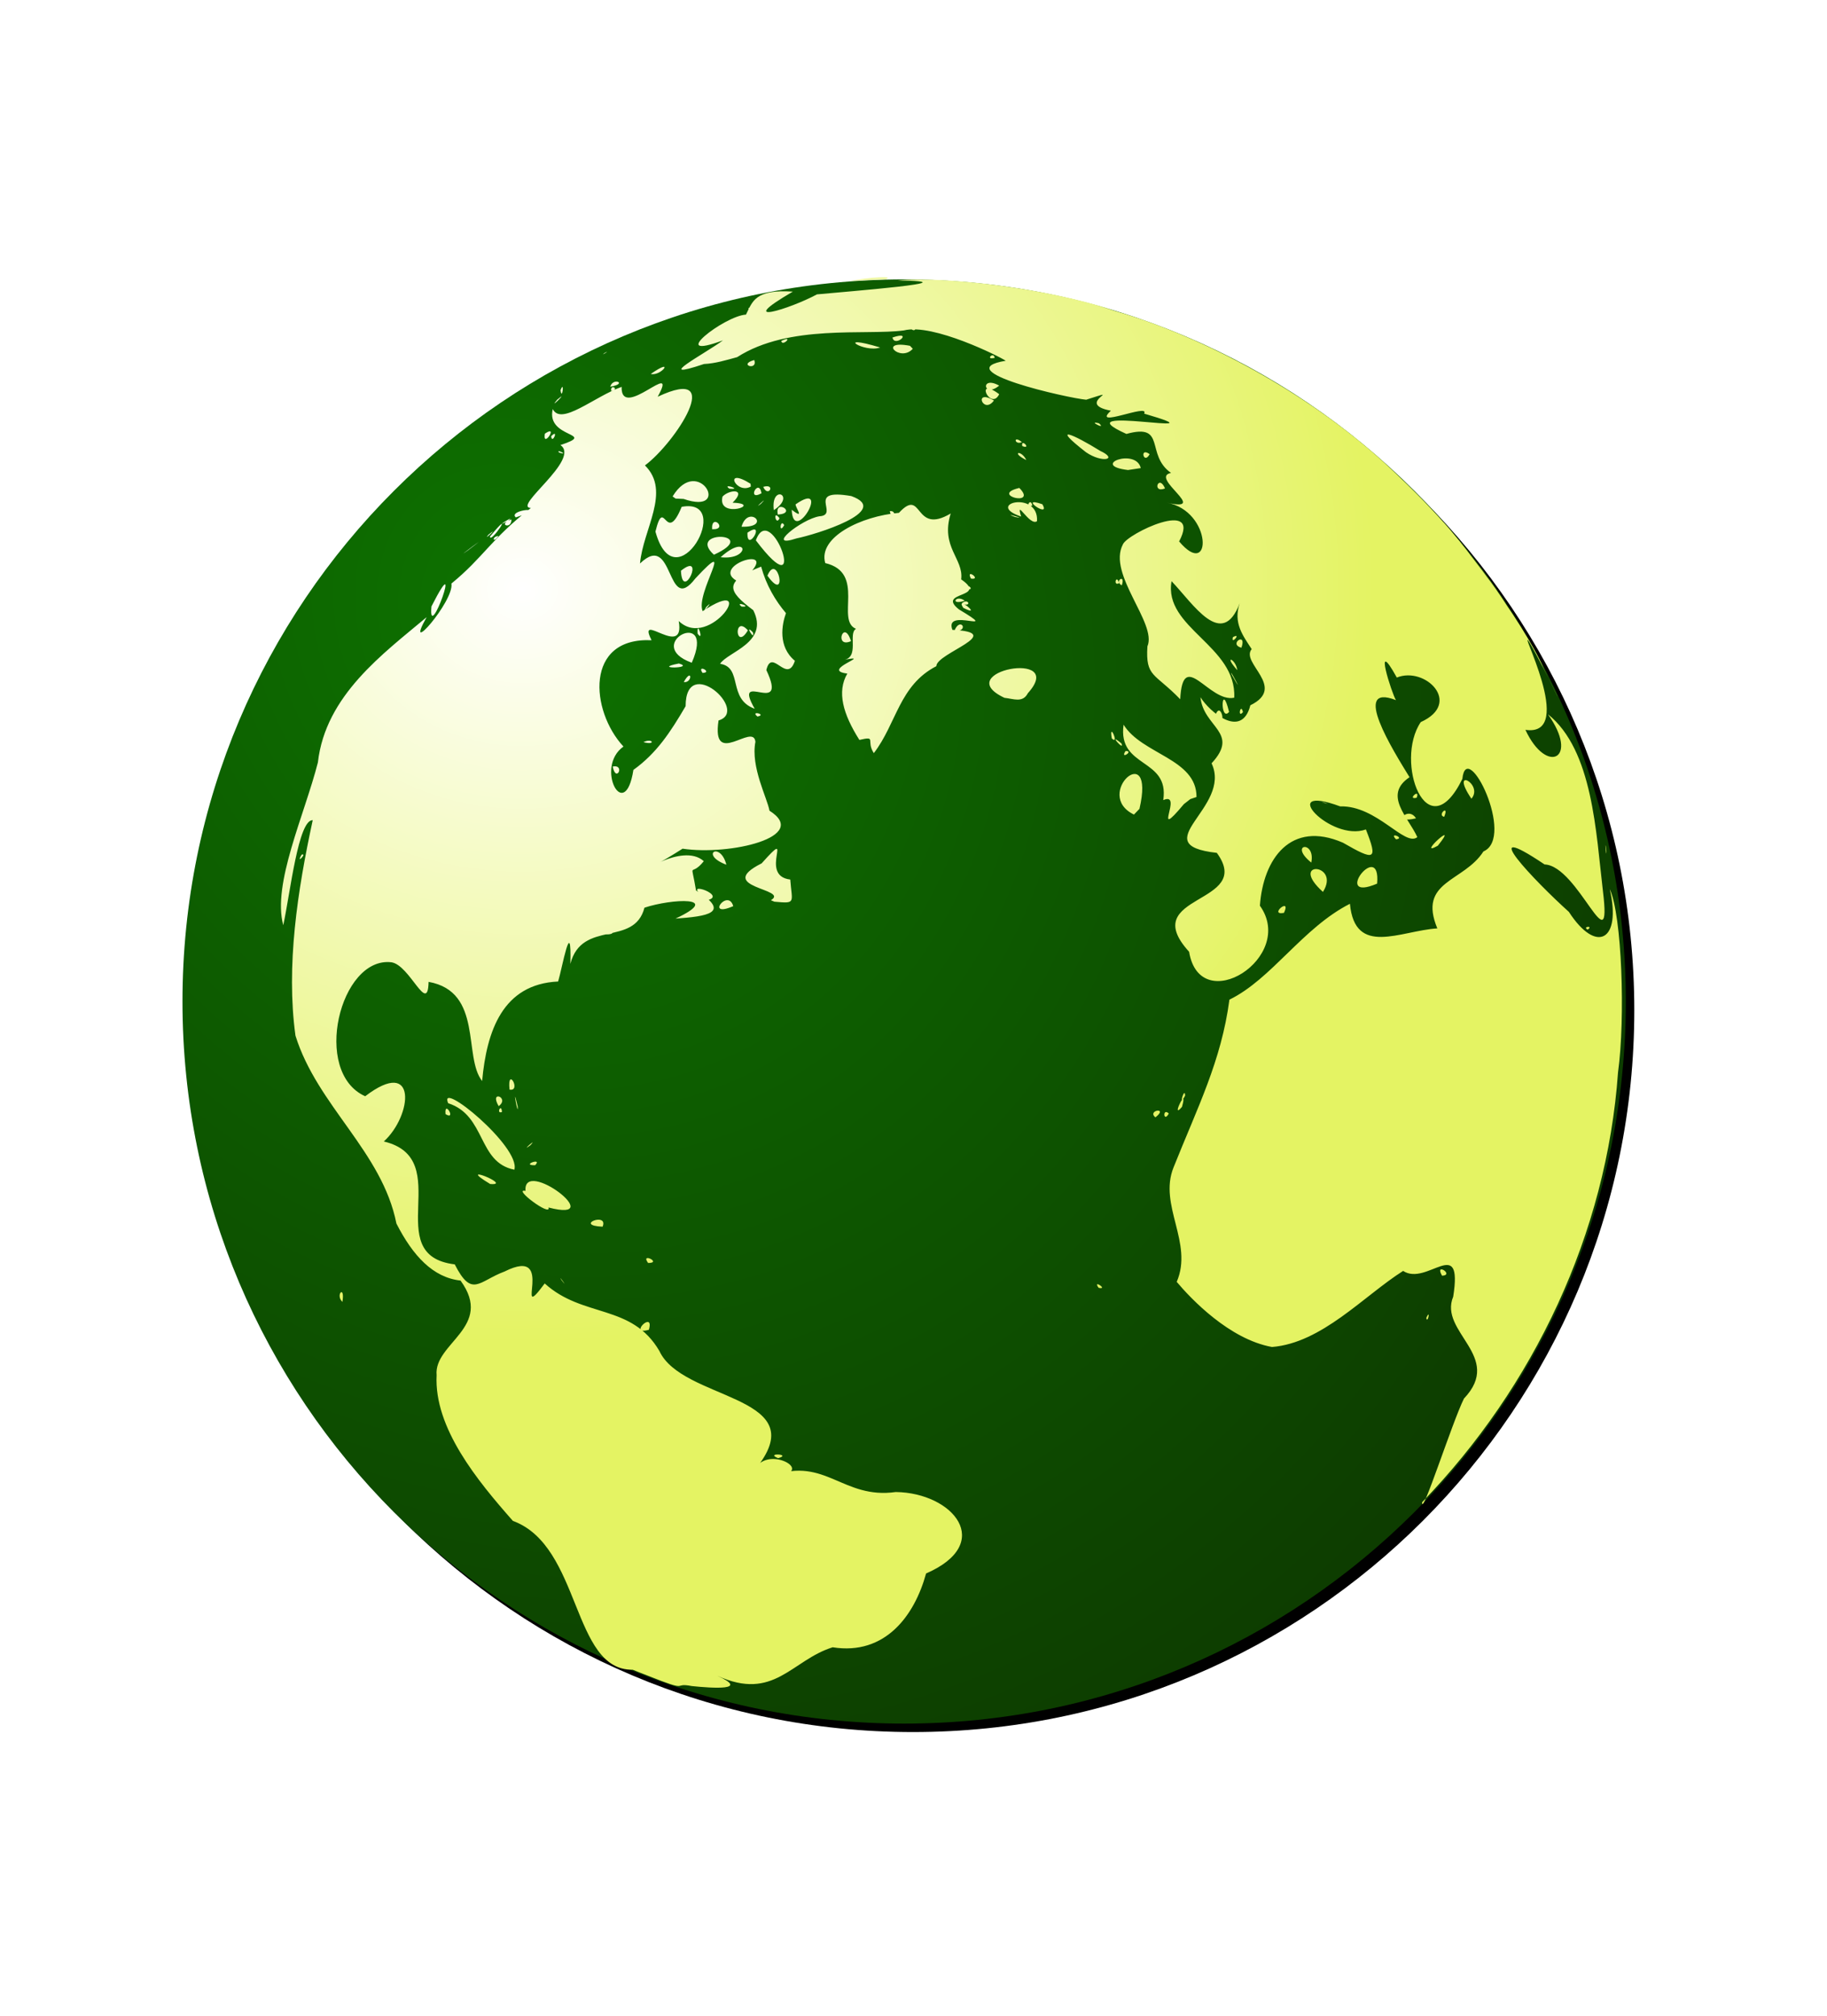
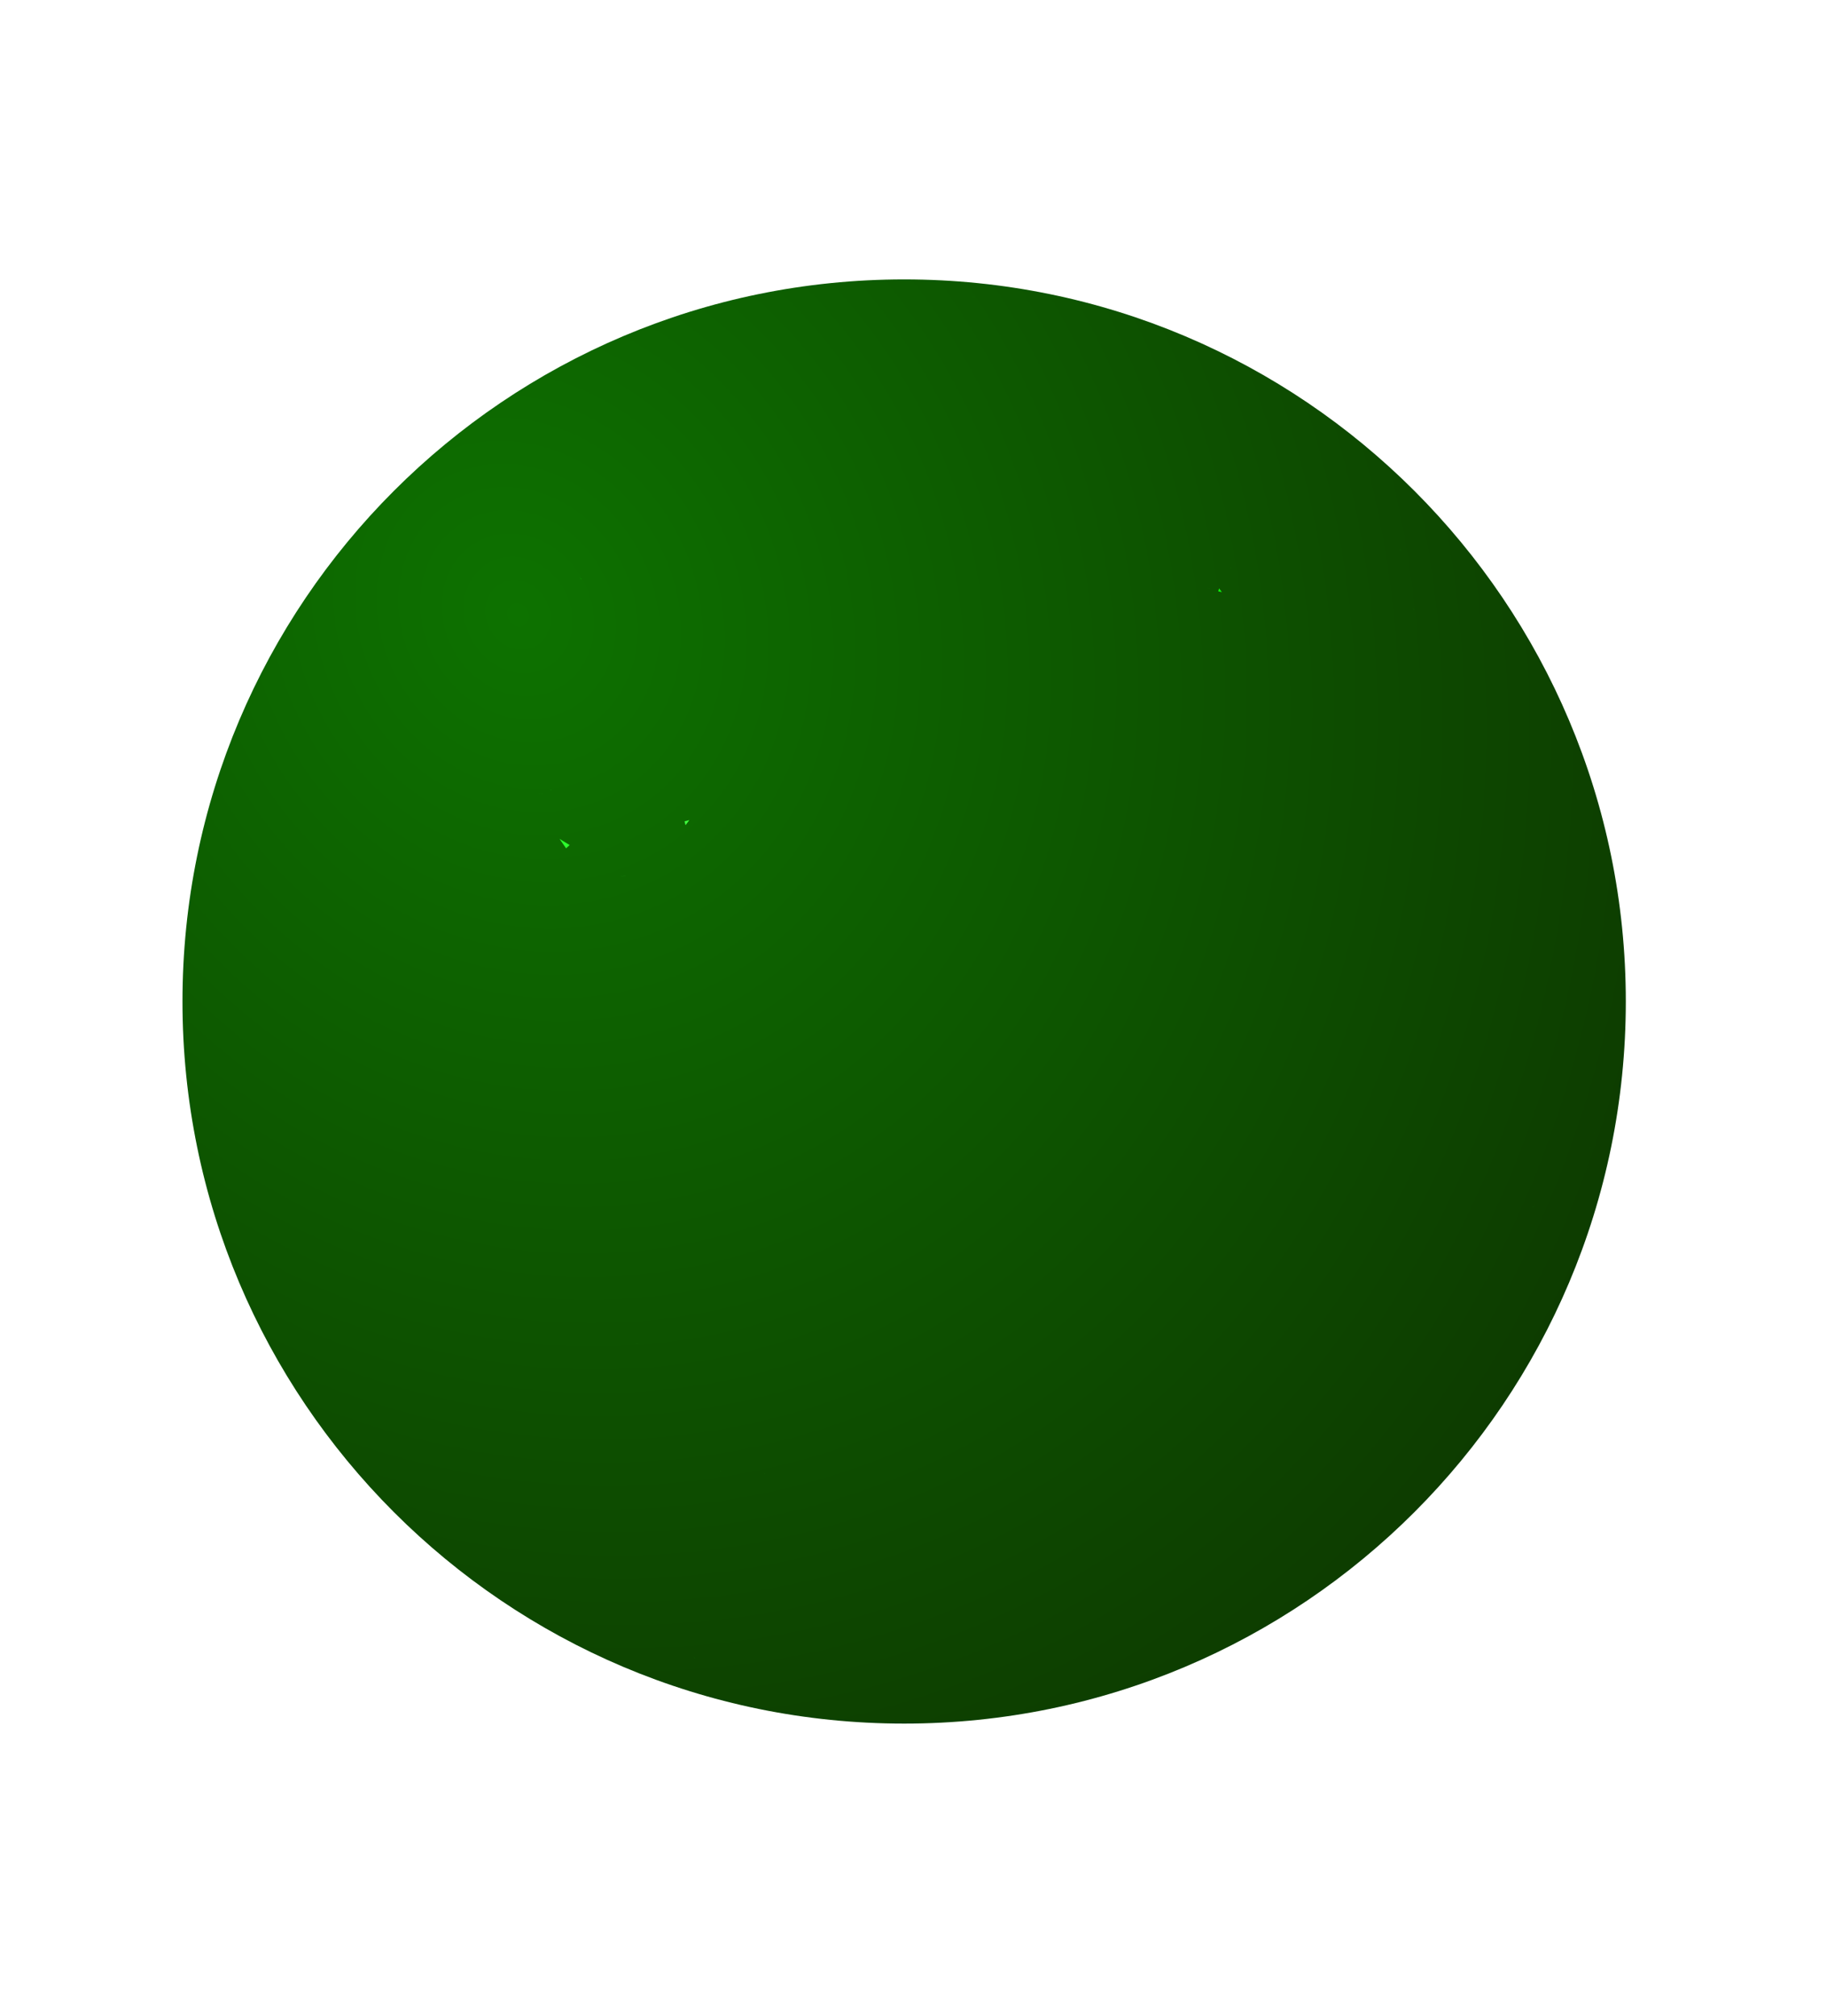
<svg xmlns="http://www.w3.org/2000/svg" xmlns:ns1="http://www.inkscape.org/namespaces/inkscape" xmlns:ns2="http://sodipodi.sourceforge.net/DTD/sodipodi-0.dtd" xmlns:xlink="http://www.w3.org/1999/xlink" viewBox="550 550 69.144 76.252" width="59.266" height="65.359" id="svg2" version="1.1" ns1:version="0.91 r13725" ns2:docname="qgis_browser.svg" ns1:export-filename="C:\Users\anita\Pictures\qgis_globe_draft1.png" ns1:export-xdpi="90" ns1:export-ydpi="90">
  <defs id="defs401">
    <linearGradient ns1:collect="always" id="linearGradient4771">
      <stop id="stop4775" offset="0" style="stop-color:#ffffff;stop-opacity:1" />
      <stop id="stop4773" offset="1" style="stop-color:#e4f363;stop-opacity:1;" />
    </linearGradient>
    <clipPath clipPathUnits="userSpaceOnUse" id="clipPath4144">
      <rect style="fill:#000000;stroke:none" id="rect4146" width="42.875" height="39.625" x="565.161" y="646.181" transform="matrix(1,-0.014,0.014,1,0,0)" />
    </clipPath>
    <linearGradient id="linearGradient5342-4-9-7">
      <stop style="stop-color:#0d4100;stop-opacity:1;" offset="0" id="stop5344-0-0-6" />
      <stop style="stop-color:#129300;stop-opacity:1;" offset="1" id="stop5346-85-9-0" />
    </linearGradient>
    <linearGradient id="linearGradient5342-4-0-4">
      <stop id="stop5346-85-5-3" offset="0" style="stop-color:#0d7200;stop-opacity:1;" />
      <stop id="stop5344-0-9-7" offset="1" style="stop-color:#0d1d00;stop-opacity:1;" />
    </linearGradient>
    <radialGradient ns1:collect="always" xlink:href="#linearGradient5342-4-0-4" id="radialGradient4777" cx="745.869" cy="741.88" fx="745.869" fy="741.88" r="350" gradientUnits="userSpaceOnUse" gradientTransform="matrix(0.11,0.19,-0.167,0.097,611.455,359.575)" />
    <filter style="color-interpolation-filters:sRGB" ns1:label="Blur" id="filter4813">
      <feGaussianBlur stdDeviation="10 10" result="fbSourceGraphic" id="feGaussianBlur4815" />
      <feColorMatrix result="fbSourceGraphicAlpha" in="fbSourceGraphic" values="0 0 0 -1 0 0 0 0 -1 0 0 0 0 -1 0 0 0 0 1 0" id="feColorMatrix4817" />
      <feGaussianBlur id="feGaussianBlur4819" stdDeviation="10 10" result="blur" in="fbSourceGraphic" />
    </filter>
    <radialGradient ns1:collect="always" xlink:href="#linearGradient4771" id="radialGradient4821" cx="922.882" cy="891.146" fx="922.882" fy="891.146" r="325.748" gradientTransform="matrix(1,0,0,1.05,0,-44.413)" gradientUnits="userSpaceOnUse" />
    <radialGradient ns1:collect="always" xlink:href="#linearGradient4771" id="radialGradient4829" gradientUnits="userSpaceOnUse" gradientTransform="matrix(0.022,1.121,-1.268,0.025,1566.331,-121.412)" cx="717.84" cy="683.702" fx="717.84" fy="683.702" r="325.748" />
  </defs>
  <ns2:namedview pagecolor="#ffffff" bordercolor="#666666" borderopacity="1" objecttolerance="10" gridtolerance="10" guidetolerance="10" ns1:pageopacity="0" ns1:pageshadow="2" ns1:window-width="913" ns1:window-height="1080" id="namedview399" showgrid="false" ns1:zoom="9.3007649" ns1:cx="31.687335" ns1:cy="16.468578" ns1:window-x="931" ns1:window-y="33" ns1:window-maximized="0" ns1:current-layer="svg2" fit-margin-top="0" fit-margin-left="0" fit-margin-right="0" fit-margin-bottom="0" />
-   <path style="fill:#000000;fill-opacity:1;filter:url(#filter4813)" d="m 1320,970 c 0,193.3 -156.701,350 -350,350 -193.3,0 -350,-156.7 -350,-350 0,-193.3 156.7,-350 350,-350 193.299,0 350,156.7 350,350 l 0,0 z" id="path4785" ns1:connector-curvature="0" transform="matrix(0.078,0,0,0.078,508.891,512.552)" />
  <path id="path3517" d="m 611.53,587.88 c 0,15.084 -12.228,27.312 -27.312,27.312 -15.084,0 -27.312,-12.228 -27.312,-27.312 0,-15.084 12.228,-27.312 27.312,-27.312 15.084,0 27.312,12.228 27.312,27.312 l 0,0 z" style="fill:url(#radialGradient4777);fill-opacity:1" ns1:connector-curvature="0" ns1:export-xdpi="90" ns1:export-ydpi="90" />
  <g id="layer3" transform="matrix(0.078,0,0,0.078,513.989,517.65)">
    <radialGradient id="polygon413_1_" cx="7976.346" cy="-10508.842" r="13293.867" gradientTransform="matrix(0.022,0,0,-0.025,721.167,674.674)" gradientUnits="userSpaceOnUse">
      <stop offset="0" style="stop-color:#80FF80" id="stop388" />
      <stop offset="1" style="stop-color:#0f0" id="stop390" />
    </radialGradient>
    <path id="polygon413" d="m 738.059,824.52 -4.896,-2.991 3.183,4.563 1.697,-1.541 0.016,-0.031 m 315.115,-124.435 -0.383,1.419 1.727,0.363 -1.317,-1.773 -0.027,-0.009 m -257.087,112.336 -2.255,0.589 0.465,1.879 1.814,-2.44 -0.024,-0.028 m -70.86,-12.684 -3.059,0.086 3.033,-0.077 0.026,-0.009 m 507.893,171.781 -0.121,-1.182 0.118,1.188 0,-0.006 m 1.431,4.062 -0.34,-0.164 0.341,0.166 -10e-4,-0.002 m -490.636,-279.995 -1.29,-0.768 1.215,0.783 0.075,-0.015 m 461.488,304.626 1.548,-2.094 -1.536,2.067 -0.012,0.027 m -461.774,-304.148 -2.035,-0.956 2.023,0.955 0.012,10e-4 m 305.072,4.142 -1.344,-0.514 1.317,0.515 0.027,-10e-4 m 186.587,263.978 0,-0.003 -0.166,-0.673 0.163,0.676 m -97.138,-286.087 0.064,0.801 -0.063,-0.798 -10e-4,-0.003 m -373.039,161.109 -2.353,0.707 2.337,-0.677 0.016,-0.03 m 46.254,289.391 -0.434,-1.414 0.419,1.393 0.015,0.021 m -40.176,-62.291 -1.831,-0.333 1.871,0.346 -0.04,-0.013 m 61.266,62.881 1.77,0.989 -1.741,-0.978 -0.029,-0.011 m 399.868,-148.699 -0.027,1.02 0.03,-1.032 0,0.012 m -85.152,-270.635 1.13,0.812 -1.113,-0.81 -0.017,-0.002 m -427.622,49.937 -0.003,10e-4 -1.005,1.075 1.008,-1.076 m 9.885,37.886 -1.26,0.07 1.234,-0.036 0.026,-0.034 m 411.98,-115.919 -0.672,-1.176 0.654,1.173 0.018,0.003 m -343.025,536.588 0.573,0.66 -0.549,-0.659 -0.024,-10e-4 m 260.171,-528.531 1.178,0.889 -1.171,-0.889 -0.01,0 m -119.445,-121.01 -0.003,0 -0.188,0.437 0.191,-0.437 m -4.625,-9.775 -1.369,-0.157 1.377,0.166 -0.008,-0.009" ns1:connector-curvature="0" style="fill:url(#polygon413_1_)" />
  </g>
  <g id="layer1" style="fill:url(#radialGradient4821);fill-opacity:1" transform="matrix(0.078,0,0,0.078,513.989,517.65)">
-     <path style="fill:url(#radialGradient4829);fill-opacity:1" d="m 819.353,587.924 c 25.233,-16.163 62.132,-10.448 80.889,-12.953 14.023,-3.631 46.852,12.867 49.404,14.706 -28.945,4.803 30.425,18.171 39.055,18.896 20.175,-6.443 -6.379,1.8 11.986,5.333 -9.803,9.003 19.135,-3.87 16.124,1.411 42.708,12.41 -41.995,-5.224 -8.606,9.848 19.663,-5.387 8.995,9.954 21.653,18.917 -10.895,2.063 19.422,19.271 -2.131,14.394 22.403,4.058 22.047,37.795 6.061,18.813 11.181,-21.176 -25.29,-3.7 -27.285,1.441 -7.646,14.432 16.727,38.304 11.896,49.445 -0.947,15.028 3.486,12.77 15.922,25.645 1.27,-25.248 13.973,1.811 26.209,-0.751 1.206,-25.225 -34.442,-33.838 -30.412,-56.498 10.609,11.086 24.47,33.406 33.084,10.643 -3.319,9.623 1.63,15.853 5.793,22.297 -5.63,6.694 17.26,18.474 -0.648,27.234 -4.24,16.727 -19.959,2.973 -24.202,-3.913 1.404,14.654 19.289,17.076 5.384,32.055 10.181,21.431 -33.193,39.438 2.55,43.421 18.497,25.32 -39.126,19.746 -13.444,47.967 5.323,32.367 52.199,2.674 34.349,-22.343 1.588,-22.748 14.947,-41.551 40.274,-30.559 15.463,8.907 17.093,8.628 11.151,-6.423 -17.066,6.248 -44.029,-22.793 -12.475,-11.181 17.832,-0.501 31.363,19.816 37.435,14.911 -4.472,-9.817 -16.722,-20.407 -3.784,-29.061 -7.886,-12.812 -28.641,-45.964 -6.59,-37.367 -1.877,-2.789 -11.433,-32.416 0.414,-10.958 13.843,-5.575 31.975,12.436 11.622,21.599 -12.96,19.151 3.058,62.514 20.181,27.551 2.05,-20.275 25.942,28.42 10.232,35.172 -9.57,14.952 -31.981,14.171 -22.379,37.317 -18.024,1.155 -39.975,13.861 -42.404,-11.932 -22.902,11.607 -38.054,36.589 -58.471,46.486 -3.927,29.731 -15.545,52.354 -27.122,81.389 -7.394,18.339 9.741,36.504 1.55,55.459 6.876,8.192 25.56,27.862 46.232,31.58 24.201,-1.932 44.447,-24.711 63.617,-36.888 11.629,7.637 29.082,-17.966 24.309,12.478 -7.188,17.232 24.659,28.934 5.218,49.413 -5.747,11.528 -20.618,58.26 -20.298,50.268 54.193,-56.012 89.528,-130.41 95.046,-208.419 3.64,-26.565 1.858,-76.165 -4.007,-88.889 5.785,24.985 -6.437,31.684 -19.849,11.033 -16.372,-14.699 -46.505,-46.282 -11.774,-22.987 16.359,0.601 32.836,50.188 28.323,13.072 -3.399,-28.432 -4.872,-68.479 -26.721,-85.923 15.52,21.602 -0.604,29.756 -10.905,7.574 25.423,3.737 -4.899,-52.767 2.031,-42.29 8.034,13.855 21.866,43.452 6.946,12.717 -10.523,-23.932 -42.428,-64.896 -49.899,-72.339 5.916,6.3 22.044,25.952 33.054,43.315 -20.265,-30.048 -33.396,-45.502 -58.825,-69.313 -35.213,-32.708 -83.546,-59.855 -126.805,-73.513 -16.972,-5.204 -21.621,-6.413 -6.385,-2.043 -31.778,-10.583 -81.315,-16.608 -104.777,-14.439 38.513,0.476 -25.228,5.402 -39.085,6.746 -12.957,7.001 -41.102,15.787 -11.705,-1.341 -18.474,-1.221 -19.572,4.934 -22.738,11.151 -10.557,0.63 -39.03,22.827 -11.158,12.485 -8.648,6.427 -34.841,20.068 -9.219,11.474 5.54,-0.258 10.802,-1.903 16.108,-3.331 z m -43.586,639.285 c 21.707,8.669 11.519,3.203 21.624,5.134 10.266,1.07 28.218,2.193 12.319,-5.003 27.601,12.58 35.94,-7.547 55.97,-13.805 25.587,4.058 39.792,-15.516 45.328,-35.786 33.552,-14.643 13.122,-39.135 -14.698,-39.504 -25.658,3.623 -34.075,-17.18 -59.713,-7.972 20.364,-0.542 2.611,-12.601 -6.078,-6.14 23.633,-32.968 -37.962,-30.516 -48.91,-54.282 -13.453,-23.023 -37.102,-15.898 -55.635,-32.745 -15.86,21.411 6.394,-18.774 -19.47,-5.792 -12.573,4.651 -15.793,13.022 -24.186,-3.458 -36.8,-4.452 1.027,-51.156 -34.416,-59.598 13.897,-12.608 16.419,-41.372 -9.029,-21.932 -25.991,-11.613 -12.266,-67.88 12.699,-64.965 8.988,1.287 17.722,25.876 18.056,9.504 26.558,4.728 16.698,36.445 25.983,48.072 2.198,-24.184 9.939,-46.996 36.871,-48.248 1.884,-6.087 6.639,-33.085 5.936,-8.552 5.615,-21.629 30.944,-8.02 35.952,-27.24 13.143,-4.39 38.473,-5.663 15.067,5.297 15.361,-1.116 27.378,-2.751 9.947,-13.662 -2.533,-15.622 -3.007,-5.779 3.773,-14.179 -10.716,-9.849 -36.283,10.425 -10.29,-6.068 22.937,3.443 62.16,-5.768 42.159,-18.426 -1.041,-6.107 -9.2,-21.186 -6.823,-33.39 -0.938,-9.61 -21.411,13.023 -17.887,-10.364 15.304,-4.579 -15.959,-32.571 -15.975,-6.92 -7.412,12.652 -14.071,22.809 -25.334,30.894 -4.132,26.5 -18.946,-1.325 -4.827,-11.322 -16.086,-17.313 -18.925,-53.092 13.643,-51.553 -7.554,-14.79 16.443,9.519 13.173,-9.317 15.331,14.689 39.588,-23.283 11.609,-4.774 -3.74,-8.728 16.986,-37.903 -3.558,-15.844 -14.283,18.539 -10.066,-23.492 -26.831,-7.281 1.401,-16.529 15.226,-34.918 2.388,-47.558 14.659,-10.855 39.772,-49.082 6.185,-33.298 10.641,-19.298 -17.864,12.15 -17.509,-4.785 -13.391,4.784 -29.276,19.023 -33.407,10.756 -3.429,14.427 22.145,11.345 3.725,17.467 10.073,6.919 -23.51,30.053 -14.348,30.518 -19.316,15.009 -23.016,23.939 -38.542,36.632 1.41,8.53 -23.644,36.974 -12.031,16.303 -20.975,17.617 -49.082,37.895 -52.756,70.432 -6.441,25.309 -22.266,59.026 -16.8,78.947 3.418,-15.952 7.325,-51.245 14.295,-50.944 -7.375,34.068 -13.02,70.634 -8.382,104.474 10.569,34.015 42.08,56.243 48.984,91.128 8.003,15.655 17.776,26.212 31.106,27.645 16.433,22.588 -13.094,30.3 -11.596,45.905 -1.322,25.545 19.86,51.224 37.005,70.642 33.262,12.188 28.518,72.657 58.165,72.178 2.34,0.966 4.702,1.878 7.067,2.781 z M 885.66,779.943 c 11.079,-14.406 12.296,-32.879 30.347,-42.172 -0.181,-6.23 34.61,-16.297 7.787,-17.603 -4.353,-11.34 24.62,2.948 3.143,-9.933 -11.168,-8.855 14.496,-5.28 1.105,-14.542 1.307,-10.075 -10.155,-15.592 -5.078,-31.956 -18.183,10.804 -13.271,-13.102 -25.128,-0.311 -18.334,1.593 -39.338,11.776 -35.757,24.358 19.898,4.701 4.883,27.752 14.936,31.891 -4.041,2.264 1.977,14.035 -6.231,15.118 16.003,-3.169 -11.793,4.91 2.015,6.569 -5.15,8.857 -2.105,19.596 5.854,32.173 8.635,-1.958 3.046,0.361 7.008,6.408 z m -57.795,-21.505 c -11.32,-19.713 16.715,4.735 5.641,-18.783 2.7,-11.149 9.981,7.189 13.862,-4.48 -8.336,-6.871 -6.344,-17.602 -4.337,-23.111 -5.172,-6.087 -9.573,-13.55 -12.049,-22.559 -18.403,7.261 -16.353,11.753 -3.817,21.132 7.904,15.742 -12.505,20.188 -16.092,25.991 11.2,1.722 3.457,17.028 16.791,21.809 z m 46.872,-103.146 c -22.705,-3.916 -5.398,9.175 -15.457,9.798 -8.592,1.311 -26.912,15.931 -11.066,10.71 9.019,-1.815 46.555,-13.299 26.523,-20.508 z m 167.491,145.922 c 0.065,-18.594 -26.487,-20.638 -35.384,-35.058 -2.976,21.324 22.366,15.904 19.244,36.578 10.156,-4.477 -6.216,21.298 10.005,1.945 l 3.117,-2.437 3.018,-1.028 z m -204.82,50.769 c 10.698,0.97 8.554,0.65 7.712,-10.743 -15.926,-1.816 2.984,-26.694 -13.885,-7.855 -23.439,11.784 13.861,12.294 4.485,17.883 l 1.689,0.715 0,0 z M 779.698,672.52 c 9.793,35.49 38.715,-16.813 12.736,-12.011 -7.913,19.223 -8.338,-5.932 -12.736,12.011 z m 180.694,78.376 c 19.398,-21.511 -38.369,-10.478 -11.355,2.227 4.303,0.441 8.865,2.618 11.355,-2.227 z m 54.155,56.066 c 8.019,-34.538 -22.954,-7.087 -2.671,2.777 l 2.671,-2.777 z M 828.419,676.763 c 26.689,35.238 7.505,-20.593 0,0 z m -16.175,-21.211 c -2.76,11.271 20.318,3.442 4.88,2.962 7.225,-7.116 -1.693,-6.452 -4.88,-2.962 z m 33.583,6.377 c 0.701,18.003 19.646,-14.969 1.879,-2.621 -0.172,1.548 4.82,7.748 -1.879,2.621 z m 119.01,5.537 c 0.924,-15.231 -25.869,-8.34 -7.698,-2.243 -2.926,-9.413 4.127,4.882 7.698,2.243 z m 30.638,-34.101 c -13.05,-8.095 -24.458,-13.014 -6.837,0.697 7.858,5.356 15.829,3.469 6.837,-0.697 z M 711.254,981.938 c 3.106,-11.12 -37.286,-44.14 -32.125,-32.231 18.45,5.938 14.195,28.746 32.125,32.231 z m 16.555,18.333 c 29.893,7.747 -12.583,-24.625 -11.146,-8.044 -6.614,-1.453 12.616,12.848 11.146,8.044 z m 146.269,-449.31 c 9.278,-1.785 22.12,-2.577 17.283,-0.785 -5.761,0.262 -11.522,0.522 -17.283,0.785 z m -66.003,132.783 c 23.445,-10.673 -13.677,-12.439 0,0 z m -10.755,52.367 c 12.15,-27.639 -24.594,-8.965 0,0 z m 217.865,-94.39 c -2.319,-9.972 -24.972,-1.281 -6.181,0.943 l 6.181,-0.943 z M 726.042,625.032 c -1.255,7.662 7.049,-4.824 0,0 z m 230.21,26.319 c -14.72,3.452 9.234,9.31 0,0 z m -134.78,18.808 c 15.172,0.425 3.198,-11.175 0,0 z m -28.104,-13.475 c 23.787,8.233 7.274,-21.927 -5.341,-1.211 l 1.456,1.036 3.885,0.174 z m -122.337,52.105 c -1.859,19.511 16.184,-31.844 0,0 z m 28.385,-33.872 c 0.103,3.995 12.996,-15.655 0,0 z m -10.506,6.554 c 15.122,-11.563 -9.531,6.8 0,0 z m 214.293,-99.042 c -15.932,-3.047 -4.746,8.221 1.361,1.444 L 903.203,582.429 Z m -85.748,271.714 c -2.544,-8.842 -13.864,6.071 0,0 z m 8.376,-204.834 c -13.534,-8.504 -7.054,5.458 0.169,1.356 L 825.831,649.309 Z m -5.257,47.812 c 25.212,-20.708 -17.942,-7.943 0,0 z m 237.453,62.845 c -3.814,-15.824 -4.512,5.296 0,0 z M 946.495,605.893 c -12.372,-9.252 -4.172,8.474 0,0 z m -109.359,56.223 c 11.048,-7.199 -1.603,-12.811 0,0 z M 712.91,663.23 715.095,660.817 712.91,663.23 Z m 98.408,21.717 c 14.635,1.663 13.639,-12.239 0,0 z m 156.106,-25.694 c -12.425,-4.305 4.433,7.435 0,0 z M 773.866,774.61 c 6.245,1.692 4.493,-2.191 0,0 z m 100.713,-48.962 c -3.491,-11.279 -8.41,3.706 0,0 z m 284.724,99.196 c 11.385,-14.149 -11.11,6.257 0,0 z m -531.492,221.218 c 1.419,-8.632 -3.638,-3.534 0,0 z m 129.935,173.648 -1.915,-1.136 1.915,1.136 z M 703.527,674.683 c -3.271,0.075 -2.817,3.999 0,0 z m 242.95,-72.952 c -9.311,-5.179 -7.74,6.383 0,0 z m -2.542,7.229 c -10.161,-6.065 -5.227,7.079 0,0 z M 708.909,943.109 c 5.947,1.086 -1.225,-11.714 0,0 z m 394.662,-95.863 c 8.853,-14.02 -17.186,-15.502 0,0 z m -298.155,3.877 c 9.182,-2.736 -16.087,-10.626 0,0 z M 699.497,988.874 c 11.683,0.994 -17.906,-10.824 0,0 z m 34.154,-384.917 c 0.752,5.585 2.043,-5.447 0,0 z m 441.962,198.088 c 6.101,-7.106 -10.903,-16.083 0,0 z m -399.096,257.528 c 2.819,-9.855 -10.395,2.954 0,0 z M 705.239,953.947 c -0.3,-4.708 -3.02,1.278 0,0 z M 834.038,693.894 c 10.232,14.257 5.018,-12.019 0,0 z m 192.916,-42.312 c -3.144,-7.318 -6.52,2.632 10e-4,0 M 814.114,834.057 c -2.964,-11.575 -13.197,-4.962 0,0 z m 334.924,-32.475 c 1.95,-4.931 -5.009,1.234 0,0 z M 712.875,951.335 c 0.384,6.12 -3.05,-13.149 0,0 z m 64.568,-355.263 c 5.18,1.252 11.968,-8.344 0,0 z m -67.624,70.572 c -7.171,2.392 0.186,5.113 0,0 z m 44.241,342.94 c 3.039,-7.297 -14.271,-0.627 0,0 z m 297.65,-248.823 c 5.286,8.94 2.735,-5.965 0,0 z m 97.009,50.797 c -3.852,-6.26 -11.928,2.916 0,0 z m -147.592,-38.739 c 3.906,3.633 -1.522,-8.784 0,0 z m 4.846,-74.227 c 2.002,-5.904 -3.939,-2.089 0,0 z M 703.634,951.126 c 5.628,-4.13 -4.766,-8.119 0,0 z M 929.062,709.502 c 10.133,5.06 -4.274,-6.61 0,0 z m -241.139,-20.395 0.718,0.328 L 687.924,689.107 M 677.857,955.01 c 5.483,3.333 -0.743,-7.349 0,0 z M 994.931,620.025 c -6.235,-1.712 4.013,3.589 0,0 z m -187.736,51.34 c 8.145,0.42 -0.486,-8.179 0,0 z m 81.535,-88.123 c -22.771,-6.888 -7.72,2.775 0,0 z m 5.977,-4.842 c 1.045,5.201 10.636,-3.587 0,0 z m 189.96,279.008 c 3.793,-8.149 -7.766,1.43 0,0 z m 13.246,-24.39 c 2.2,-11.023 -11.295,-9.101 0,0 z M 792.075,691.505 c 0.736,15.715 12.216,-9.774 0,0 z m -80.111,-25.868 c 17.345,-5.732 -4.257,-3.744 0,0 z m 417.901,177.588 c 1.897,-22.193 -22.633,9.63 0,0 z M 757.783,602.253 c 8.875,-1.421 1.261,-4.749 0,0 z m -25.748,6.292 c -5.037,5.994 6.55,-5.465 0,0 z m 92.515,111.858 c -7.05,-7.896 -6.109,10.327 0,0 z m -33.461,16.082 c -13.989,2.696 8.341,2.417 0,0 z m -14.939,290.692 c 7.011,0.012 -3.996,-5.374 0,0 z m 55.021,-373.253 c -1.359,-7.731 -7.467,4.172 0,0 z m 114.651,-45.175 -0.573,1.526 0.573,-1.526 z m -106.733,55.518 c 9.859,-0.646 -1.786,-8.041 0,0 z m 403.03,304.999 -0.171,0.679 0.171,-0.679 z m -222.637,-334.3 c -5.086,-3.695 -2.847,5.446 0,0 z m 40.401,88.74 c -1.185,4.229 4.571,-2.493 0,0 z M 758.244,604.304 c 4.374,-0.694 -0.55,-3.706 0,0 z m 249.538,174.625 c -2.927,4.513 4.469,-0.25 0,0 z M 831.989,650.824 c 2.48,5.607 6.342,-1.824 0,0 z m 97.772,55.222 c -4.351,-3.266 -7.403,2.443 0,0 z m 281.12,52.359 c -2.466,-6.174 2.562,8.229 0,0 z m 21.105,107.123 c 3.123,-2.005 -2.785,-1.574 0,0 z m -127.604,-61.565 c -4.702,-1.231 4.906,1.825 0,0 z M 608.04,829.171 c -3.126,5.26 2.975,-0.994 0,0 z m 397.758,-53.915 c -7.316,-6.122 1.885,4.337 0,0 z m 53.696,-33.004 c 7.345,12.87 -2.711,-6.129 0,0 z m -54.807,-44.73 c -1.344,-4.786 -3.1,1.729 0,0 z M 954.1,665.407 c 7.391,1.542 -7.273,-2.654 0,0 z m 184.936,156.336 c 4.756,-0.511 -3.874,-3.984 0,0 z m -374.238,401.088 -2.094,-0.89 2.094,0.89 z m -45.697,-252.81 c 3.955,-4.396 -5.642,4.247 0,0 z m 13.876,-335.816 c 5.338,1.676 -1.98,-2.133 0,0 z m 226.672,3.629 c -2.511,-5.241 -7.747,-3.772 0,0 z m -260.991,36.214 c -3.28,3.938 6.002,-4.912 0,0 z m 365.362,54.775 c 2.864,-8.068 -6.597,-1.7 0,0 z M 729.103,626.29 c 0.426,4.364 3.979,-4.139 0,0 z m 98.532,-36.968 c -8.146,2.297 1.909,5.402 0,0 z m 194.64,367.244 c 6.644,-5.153 -4.275,-3.497 0,0 z m -18.083,-265.771 -0.437,1.667 0.437,-1.667 z M 839.223,1121.84 c 7.091,-1.996 -6.74,-2.756 0,0 z M 829.195,762.201 c 4.927,-0.96 -3.866,-3.128 0,0 z m 11.562,-182.143 c 0.438,3.141 6.472,-3.162 0,0 z m -89.146,286.52 c 5.78,3.472 13.04,-1.389 0,0 z m 72.733,-193.519 c -0.35,10.475 9.443,-6.583 0,0 z m -116.28,-5.657 c 5.167,-3.949 -8.175,4.152 0,0 z m 0.8,-2.403 0.627,-0.34 -0.627,0.34 z m 101.92,-100.225 1.03,-0.285 -1.03,0.285 z m 430.317,262.668 c -0.984,-8.54 0.01,5.053 0,0 z m -205.912,124.031 c 3.232,-11.511 -5.944,7.034 0,0 z M 804.342,709.075 c -2.989,4.792 4.776,-4.727 0,0 z m -4.176,12.907 c 3.305,4.754 -0.445,-7.411 0,0 z m -41.213,64.45 c 1.635,8.268 6.242,-1.183 0,0 z m -79.842,110.463 0.644,0.374 -0.644,-0.374 z m 483.275,-86.051 c 2.706,-6.452 -3.695,-0.848 0,0 z M 815.567,651.702 c 6.927,0.599 -4.012,-2.861 0,0 z m 22.92,-96.138 2.308,-0.451 -2.308,0.451 z m 322.873,477.795 c 6.256,-0.319 -3.883,-6.765 0,0 z M 932.784,695.312 c 5.5,0.812 -2.785,-5.334 0,0 z m 24.909,-64.254 c 4.804,1.835 -0.852,-4.127 0,0 z m -282.904,454.79 c 3.433,-0.751 -3.498,-2.741 0,0 z m 46.543,-106.069 c 3.863,-4.005 -7.341,0.146 0,0 z m 38.745,70.784 -0.513,-0.089 0.513,0.089 z M 944.316,588.262 c -0.571,-3.344 -4.859,1.281 0,0 z m 92.376,357.825 c -0.061,-4.951 -3.52,6.324 0,0 z M 802.549,741.045 c 5.271,-0.161 -3.042,-4.509 0,0 z m 192.182,298.177 c 4.993,1.107 -3.217,-4.414 0,0 z M 893.394,662.613 c 1.569,6.532 4.131,-0.621 0,0 z M 719.636,991.705 c -4.503,-3.614 3.16,4.422 0,0 z M 962.573,659.844 c -0.959,-4.307 -3.824,1.757 0,0 z m -141.08,49.034 c 5.828,0.384 -3.796,-2.959 0,0 z M 793.438,745.5 c 4.328,0.543 4.079,-7.394 0,0 z m -59.277,290.036 c 4.189,5.364 -2.422,-3.903 0,0 z m 294.626,-80.828 c -3.137,-3.035 -2.608,4.788 0,0 z m -121.753,-403.374 2.696,0.078 -2.696,-0.078 z m -104.393,35.284 c -4.687,3.19 4.888,-2.87 0,0 z m 28.204,72.444 c 4.89,-5.01 -4.619,3.623 0,0 z m 126.648,-29.925 c -4.32,-3.609 -3.676,1.636 0,0 z m -194.596,-47.809 -0.313,0.159 0.313,-0.159 z m 77.001,84.734 c -3.437,-4.708 -1.823,4.108 0,0 z m -12.858,55.392 c -4.586,-4.949 1.007,4.67 0,0 z m 326.672,332.394 c 0.632,3.237 2.26,-5.014 0,0 z M 929.339,699.998 c 6.792,2.205 1.357,-3.558 0,0 z m -87.166,-30.613 c -1.896,-3.54 -2.709,4.921 0,0 z m 222.594,90.686 c -1.081,-4.884 -2.814,3.318 0,0 z M 827.042,563.543 c -5.083,0.641 0.181,2.388 0,0 z m 97.671,157.23 c 7.811,0.193 2.691,-7.346 0,0 z m 3.608,-13.476 c 4.986,2.367 3.43,-2.923 0,0 z M 754.913,585.957 c -2.451,1.914 3.902,-2.04 0,0 z m 307.104,153.772 c -0.678,-5.539 -7.069,-7.903 0,0 z m -369.543,-55.63 1.372,-1.251 -1.372,1.251 z m 6.817,276.918 1,1.219 -1,-1.219 z m 304.033,-265.603 -0.673,-1.874 0.673,1.874 z m -212.6,-6.134 -1.178,1.358 1.178,-1.358 z m 218.086,95.026 0.456,-1.8 -0.456,1.8 z m -401.025,38.97 -0.742,3.785 0.742,-3.785 z m 359.738,84.413 3.456,-0.03 -3.456,0.03 z m 144.591,-101.064 1.212,-1.16 -1.212,1.16 z m -400.623,152.782 1.237,1.554 -1.237,-1.554 z m 42.549,-372.963 -1.153,0.947 1.153,-0.947 z m 234.454,163.683 1.548,1.105 -1.548,-1.105 z m 15.755,-73.748 -1.262,0.453 1.262,-0.453 z m -49.05,-49.145 -3.325,-1.112 3.325,1.112 z m -353.917,196.601 0.953,-0.814 -0.953,0.814 z m 355.74,-185.118 -0.181,-2.164 0.181,2.164 z m -120.428,480.443 0.085,1.329 -0.085,-1.329 z m -9.331,-351.586 1.077,1.098 -1.077,-1.098 z m 8.223,-16.717 0.35,1.956 -0.35,-1.956 z m 167.838,-63.941 -0.639,1.394 0.639,-1.394 z m -274.257,-73.079 -1.435,0.857 1.435,-0.857 z m 102.711,142.729 1.623,0.331 -1.623,-0.331 z m 254.673,95.467 1.225,-0.422 -1.225,0.422 z m -401.807,-158.347 -1.033,0.251 1.033,-0.251 z m 133.928,71.855 0.11,-1.751 -0.11,1.751 z m 187.117,-67.194 0,0.002 -0.121,1.679 0.123,-1.681 0,0 z m -336.58,332.825 0.451,1.517 -0.451,-1.517 z M 805.73,740.648 805.831,738.978 805.73,740.648 Z m 202.631,22.147 1.141,1.17 -1.141,-1.17 z m -179.635,29.075 1.502,0.687 L 828.726,791.87 Z m 66.111,-31.193 1.821,1.262 -1.821,-1.262 z m -116.673,279.622 0.533,-1.815 -0.533,1.815 z m 336.586,-233.414 -0.92,0.826 0.92,-0.826 z m 109.879,-31.38 -0.966,-2.373 0.966,2.373 z M 954.832,602.43 l -1.421,-0.058 1.421,0.058 z m 99.933,117.327 -0.302,-1.961 0.302,1.961 z m -99.857,-87.603 0.76,-1.689 -0.76,1.689 z m -2.869,-1.351 1.252,0.901 -1.252,-0.901 z m -71.97,144.269 1.595,-0.777 -1.595,0.777 z m 127.709,-23.331 0.394,1.246 -0.394,-1.246 z m -154.013,469.999 0.735,-0.812 -0.735,0.812 z m -196.959,-248.585 -1.151,-0.048 1.151,0.048 z m -27.058,72.72 1.484,0.904 -1.484,-0.904 z m 364.685,-432.328 -1.575,-1.264 1.575,1.264 z m -18.506,-3.239 -1.763,0.196 1.763,-0.196 z m -301.101,98.655 -0.865,1.904 0.865,-1.904 z m 459.398,107.781 -1.877,-0.964 1.877,0.964 z m -474.08,133.379 1.313,-0.1 -1.313,0.1 z m 478.151,-130.733 -0.526,-1.839 0.526,1.839 z m -91.561,-94.641 1.259,0.433 -1.259,-0.433 z m -56.696,26.87 -1.785,-1.012 1.785,1.012 z m 19.435,30.455 0.398,-1.202 -0.398,1.202 z m -188.908,-69.971 2.541,-0.703 -2.541,0.703 z m 208.946,-90.212 -1.465,-0.828 1.465,0.828 z m -377.72,342.48 1.02,-1.022 -1.02,1.022 z m -2.146,-82.35 1.221,-0.116 -1.221,0.116 z m 84.483,-246.869 -0.223,0.939 0.223,-0.939 z m -23.799,27.671 1.747,-0.73 -1.747,0.73 z m 30.34,216.819 1.386,-1.42 -1.386,1.42 z m 35.802,150.253 0.93,1.736 -0.93,-1.736 z m -58.489,-62.734 1.42,1.271 -1.42,-1.271 z m 55.914,-376.078 -1.967,0.967 1.967,-0.967 z m 216.682,162.659 1.486,0.885 -1.486,-0.885 z m -59.48,-63.268 -2.454,-3.182 2.454,3.182 z m 58.893,340.476 2.11,-0.087 -2.11,0.087 z m 64.336,-266.935 -1.556,-0.425 1.556,0.425 z m -283.06,16.541 1.98,0.389 -1.98,-0.389 z m -66.848,-107.672 1.579,-1.379 -1.579,1.379 z m 510.154,107.419 -0.609,-0.42 0.609,0.42 z m -599.998,3.503 -0.067,-1.381 0.067,1.381 z m 390.345,-101.919 -0.929,-1.575 0.929,1.575 z m 96.343,121.108 1.42,1.554 -1.42,-1.554 z m -88.695,-92.057 -0.499,-1.22 0.499,1.22 z m 127.132,93.942 1.052,-0.626 -1.052,0.626 z m 11.041,6.053 -1.264,-0.021 1.264,0.021 z m -219.253,-113.929 -1.207,-1.309 1.206,1.312 0.001,-0.003 z m -290.076,185.422 1.966,-0.388 -1.966,0.388 z m 116.945,337.632 1.226,0.54 -1.228,-0.54 0.002,0 z m -33.479,-593.335 0.288,0.573 -0.288,-0.573 z m 415.899,195.86 1.408,-0.225 -1.408,0.225 z m -441.458,-145.802 -10e-4,0 1.436,-0.675 -1.435,0.675 0,0 z m 79.257,359.158 -0.892,-1.811 0.892,1.811 z m -147.668,-137.788 1.208,-1.711 -1.208,1.711 z m 328.283,-188.062 0.719,-1.973 -0.719,1.973 z m -179.776,344.212 -1.629,0.132 1.629,-0.132 z m 58.607,64.366 -0.51,1.101 0.51,-1.101 z m -122.478,-153.635 -0.957,-4.527 0.957,4.527 z m 516.443,-112.018 -0.559,-0.068 0.559,0.068 z m -634.813,-1.097 -0.04,1.982 0.04,-1.982 z m 554.248,-45.592 -1.32,-1.824 1.32,1.824 z m -343.98,-240.589 -2.327,0.534 2.327,-0.534 z m 193.177,209.604 1.229,-0.771 -1.229,0.771 z m -242.037,92.188 1.98,0.358 -1.98,-0.358 z m 80.476,-158.069 1.683,-0.514 -1.683,0.514 z m -141.193,249.922 1.555,1.408 -1.555,-1.408 z m 317.964,-233.262 0.726,-1.275 -0.726,1.275 z m -172.778,395.86 -2.378,0.122 2.378,-0.122 z m 237.472,-259.913 -0.943,1.407 0.943,-1.407 z m -50.525,-240.118 0.262,0.957 -0.262,-0.957 z m -300.81,4.115 0.914,-0.901 -0.914,0.901 z m 289.235,164.76 0.206,-2.161 -0.206,2.161 z m -3.509,162.947 1.154,1.612 -1.154,-1.612 z m 192.382,-122.596 0.68,-0.437 -0.68,0.437 z m 11.4,-53.889 -0.166,-1.316 0.166,1.316 z m -492.3,-161.719 0.797,0.211 -0.797,-0.211 z m -51.784,87.35 -1.106,1.531 1.106,-1.531 z m 70.738,-110.487 -2.252,1.52 2.252,-1.52 z m -10.362,299.347 -2.069,2.941 2.069,-2.941 z m 249.808,137.97 1.786,-0.906 -1.786,0.906 z m -174.672,-282.29 -1.315,-0.833 1.315,0.833 z m 23.093,373.871 2.082,0.281 -2.082,-0.281 z m 409.806,-157.786 -0.19,1.892 0.19,-1.892 z m -571.488,-249.23 -0.965,1.073 0.965,-1.073 z m 200.796,423.687 0.231,-1.196 -0.231,1.196 z m -99.368,-89.389 1.044,-0.974 -1.044,0.974 z m -112.751,-160.658 0.878,1.013 -0.878,-1.013 z m 357.073,-162.652 -0.746,1.67 0.746,-1.67 z m -316.028,-50.142 -1.261,0.936 1.261,-0.936 z m 127.181,-23.948 1.785,-0.933 -1.785,0.933 z m 301.649,197.506 1.128,0.142 -1.128,-0.142 z m -254.657,363.026 1.595,0.045 -1.595,-0.045 z m 84.365,-577.911 -1.463,-0.36 1.463,0.36 z m -118.202,203.002 1.532,-0.283 -1.532,0.283 z m -42.067,-116.936 -1.27,1.916 1.27,-1.916 z m -94.158,-47.043 1.423,-1.435 -1.423,1.435 z m 452.763,137.143 0.244,-1.595 -0.244,1.595 z m -3.242,-4.436 -0.91,1.123 0.91,-1.123 z m -285.356,407.782 1.267,-0.227 -1.268,0.225 10e-4,0 0,0 z m 1.693,-482.956 1.951,-0.319 -1.951,0.319 z m 284.518,81.886 -0.188,1.192 0.188,-1.192 z M 962.81,653.278 l 0.325,-1.314 -0.325,1.314 z m -227.026,-52.497 -0.213,1.664 0.213,-1.664 z m 162.53,-20.559 1.188,0.63 -1.186,-0.631 -0.002,10e-4 z m 263.76,235.031 -0.429,-1.614 0.429,1.614 z M 889.247,780.09 887.57,779.155 889.247,780.09 Z m -128.228,441.133 1.397,0.6 -1.397,-0.6 z m 69.715,-98.579 1.631,-1.133 -1.631,1.133 z m -123.203,-184.879 -3.65,-0.523 3.65,0.523 z m 313.72,-143.044 1.536,-0.922 -1.536,0.922 z m 38.085,-35.852 -0.525,1.219 0.525,-1.219 z m -60.53,273.959 1.078,-1.382 -1.078,1.382 z m -151.727,-298.566 1.201,-0.81 -1.201,0.81 z m -90.704,275.319 1.647,0.307 -1.647,-0.307 z m -118.558,-124.353 2.501,-2.299 -2.501,2.299 z m 68.916,-215.141 -0.835,1.117 0.835,-1.117 z m 199.421,-86.113 0.067,1.193 -0.067,-1.193 z m 247.467,225.34 0.116,-1.848 -0.116,1.848 z m -243.087,-257.849 -0.746,0.08 0.746,-0.08 z m -282.046,491.74 1.247,1.207 -1.247,-1.207 z m 409.36,-238.826 1.481,-0.934 -1.481,0.934 z m -32.555,-122.262 -0.969,0.559 0.969,-0.559 z m -177.84,-20.291 -1.468,1.337 1.468,-1.337 z m 303.02,92.862 -1.407,0.45 1.407,-0.45 z m -173.664,149.647 -1.534,-0.358 1.534,0.358 z m 36.605,-287.601 -0.783,-0.835 0.783,0.835 z m -33.766,286.779 1.537,-0.056 -1.537,0.056 z m -211.906,-312.76 -1.39,1.401 1.39,-1.401 z m -39.15,78.494 -1.117,1.429 1.117,-1.429 z m -48.286,274.197 1.235,0.203 -1.235,-0.203 z m 53.812,10.523 1.273,3.787 -1.273,-3.787 z m -25.922,-263.693 -1.021,0.997 1.021,-0.997 z m 379.74,69.208 -0.343,1.441 0.343,-1.441 z m -281.439,286.359 -0.96,-1.46 0.96,1.46 z m 56.011,-491.083 -0.886,0.162 0.886,-0.162 z m -18.259,108.752 1.952,0.447 L 824.249,663.51 Z m -131.572,19.525 -0.531,1.06 0.531,-1.06 z m 44.55,353.363 0.839,1.548 -0.839,-1.548 z m -96.608,-153.644 0.916,-0.501 -0.916,0.501 z m 94.002,-249.845 1.26,0.041 -1.26,-0.041 z m 92.897,38.901 -1.545,-0.268 1.545,0.268 z m -140.688,17.948 1.511,-1.49 -1.511,1.49 z m 41.611,206.661 1.626,-0.976 -1.626,0.976 z m 232.885,-261.073 -0.359,0.808 0.359,-0.808 z m -209.469,-47.208 -0.172,-0.426 0.172,0.426 z m 121.437,547.969 2.002,-0.169 -2.002,0.169 z m 141.628,-207.393 1.64,0.083 -1.64,-0.083 z m 226.008,48.625 0.509,-2.237 -0.509,2.237 z m -627.114,-188.166 -0.242,1.691 0.242,-1.691 z m 292.589,-208.779 1.137,0.637 -1.137,-0.637 z m -29.741,145.558 -0.05,-1.98 0.05,1.98 z m -78.655,-33.906 -0.453,1.302 0.453,-1.302 z m 346.381,105.012 -0.537,1.048 0.537,-1.048 z m -139.529,-97.136 0.246,1.381 -0.246,-1.381 z m -304.02,264.357 -0.261,-1.95 0.261,1.95 z m 349.63,-136.057 1.238,-0.089 -1.238,0.089 z m 81.992,-75.429 -0.791,0.931 0.791,-0.931 z m -349.869,-179.877 -1.01,0.526 1.012,-0.526 -0.002,0 z m -120.92,318.23 0.487,1.188 -0.487,-1.188 z m 184.821,-234.298 1.553,-1.447 -1.553,1.447 z m -86.918,356.148 1.851,0.104 -1.851,-0.104 z M 957.36,647.879 957.041,646.57 957.36,647.879 Z m -323.979,402.1 1.527,0.218 -1.527,-0.218 z m 608.449,-214.715 -0.034,-1.12 0.034,1.12 z M 671.812,714.13 671.307,715.304 671.812,714.13 Z m 392.638,40.264 -1.66,-0.936 1.66,0.936 z m -61.741,-72.156 0.28,-2.124 -0.28,2.124 z m -175.723,34.998 -0.768,1.76 0.768,-1.76 z m 170.988,311.174 0.714,1.099 -0.714,-1.099 z m -323.607,58.726 0.886,-0.14 -0.886,0.14 z m -21.869,-126.325 0.002,0 0.945,-1.135 -0.947,1.135 z m 116.181,-381.905 0.63,-0.429 -0.63,0.429 z m -65.481,356.878 0.799,1.436 -0.799,-1.436 z m 96.025,-252.351 -0.772,1.207 0.772,-1.207 z m 13.975,17.63 -0.846,-1.314 0.846,1.314 z m 5.206,-25.687 -1.736,-1.135 1.736,1.135 z m -192.931,365.669 1.039,1.425 -1.039,-1.425 z m 83.127,-103.967 1.183,0.843 -1.183,-0.843 z m 245.461,-307.988 -1.008,-1.008 1.008,1.008 z m -276.083,72.16 0.213,1.114 L 677.978,701.25 Z m -77.718,159.994 0.312,-1.593 -0.312,1.593 z m 237.991,-305.577 -0.93,0.21 0.93,-0.21 z m -27.222,288.945 2.421,-1.259 -2.421,1.259 z m 94.111,-96.011 1.793,-0.643 -1.793,0.643 z m -39.905,381.569 0.49,-1.088 -0.49,1.088 z M 842.21,849.177 841.22,850.148 842.21,849.177 Z m -89.207,18.766 1.387,0.18 -1.387,-0.18 z m -148.382,-12.585 0.296,1.153 -0.296,-1.153 z m 181.503,-283.387 -2.218,0.797 2.218,-0.797 z m 316.016,232.702 1.246,0.602 -1.246,-0.602 z m -268.92,318.878 0.951,-0.864 -0.951,0.864 z m 179.028,-340.225 1.288,0.409 -1.288,-0.409 z m 39.473,45.931 1.057,0.796 -1.057,-0.796 z m 0.011,-105.402 -2.138,-0.952 2.138,0.952 z m -176.873,-7.934 0.386,1.203 -0.386,-1.203 z m -104.67,301.88 1.182,1.138 -1.182,-1.138 z m 76.097,-335.186 0.935,-0.926 -0.935,0.926 z m -56.32,-90.166 -0.749,0.757 0.749,-0.757 z m -67.274,393.91 -1.584,-1.033 1.584,1.033 z m 463.689,-168.859 0.27,-1.042 -0.27,1.042 z m -23.2,292.66 9e-4,0.555 -9e-4,-0.555 z m -37.274,-241.901 -0.49,1.312 0.49,-1.312 z m -242.281,-89.294 0.851,-1.125 -0.851,1.125 z m 170.736,-15.853 1.223,0.007 -1.223,-0.007 z m -324.017,-122.906 -0.73,-0.453 0.73,0.453 z m 197.659,42.42 -0.271,-1.207 0.271,1.207 z m 169.112,141.244 0.711,-1.172 -0.711,1.172 z m -263.898,298.375 -0.829,1.036 0.829,-1.036 z m -15.565,-372.682 1.114,1.818 -1.114,-1.818 z m 1.202,-83.166 1.713,-1.174 -1.713,1.174 z m 14.701,454.494 1.349,0.059 -1.349,-0.059 z m -58.748,-347.775 2.018,-0.968 -2.018,0.968 z m 50.481,-63.134 -2.031,0.375 2.031,-0.375 z m 9.934,-48.946 -0.538,-1.257 0.538,1.257 z m -140.935,20.528 -0.266,1.122 0.266,-1.122 z m 129.435,-28.645 -1.073,-0.433 1.073,0.433 z m -142.166,317.297 1.385,1.061 -1.385,-1.061 z m 224.219,-395.73 c -4.209,-2.183 -1.19,1.481 0,0 z m 145.417,183.195 0.998,0.965 -0.998,-0.965 z m 92.671,41.611 -0.192,1.844 0.192,-1.844 z m -88.074,-37.528 0.622,1.668 -0.622,-1.668 z m -183.204,-51.551 -1.541,0.831 1.541,-0.831 z m -10.765,-29.364 -1.24,-0.736 1.24,0.736 z m 92.581,224.846 2.158,0.144 L 954.402,905.695 Z M 824.91,665.583 823.1,664.938 824.91,665.583 Z m -41.166,19.798 0.41,0.896 -0.41,-0.896 z m 205.779,-73.66 0.934,-0.683 -0.934,0.683 z m 58.557,167.815 0.772,-1.123 -0.772,1.123 z m 103.743,44.802 -0.885,-1.016 0.885,1.016 z m -314.549,-151.213 1.555,-1.227 -1.555,1.227 z m -113.503,299.038 1.199,0.995 -1.199,-0.995 z m 173.976,-219.551 1.468,2.235 -1.468,-2.235 z m -73.468,-87.904 -0.646,-0.807 0.646,0.807 z m -45.454,109.524 -1.514,0.836 1.514,-0.836 z m 20.684,-167.516 0.385,0.548 -0.385,-0.548 z M 960,631.861 958.267,631.088 960,631.861 Z m -87.17,101.522 1.763,0.099 -1.763,-0.099 z m -173.59,-53.38 -1.145,0.036 1.145,-0.036 z m 126.727,32.139 -0.838,1.502 0.838,-1.502 z m 196.959,34.176 -0.955,-1.122 0.955,1.122 z m -323.944,186.694 -0.423,1.226 0.423,-1.226 z m 130.931,-260.684 1.079,-0.841 -1.079,0.841 z m 59.92,-7.068 -1.088,-1.578 1.088,1.578 z m -17.241,51.719 0.959,-0.906 -0.959,0.906 z m 136.725,38.684 -2.055,-3.256 2.055,3.256 z M 900,660.756 l -1.146,-1.074 1.146,1.074 z m -0.907,0.607 -0.898,-0.9 0.898,0.9 z" id="polygon0" ns1:connector-curvature="0" />
-   </g>
+     </g>
  <radialGradient id="path3517_1_" cx="6513.309" cy="-7210.506" r="17986.939" gradientTransform="matrix(0.019,1.352274e-4,1.352237e-4,-0.019,774.168,756.293)" gradientUnits="userSpaceOnUse">
    <stop offset="0" style="stop-color:#000;stop-opacity:0" id="stop394" />
    <stop offset="1" style="stop-color:#000;stop-opacity:0.498" id="stop396" />
  </radialGradient>
</svg>